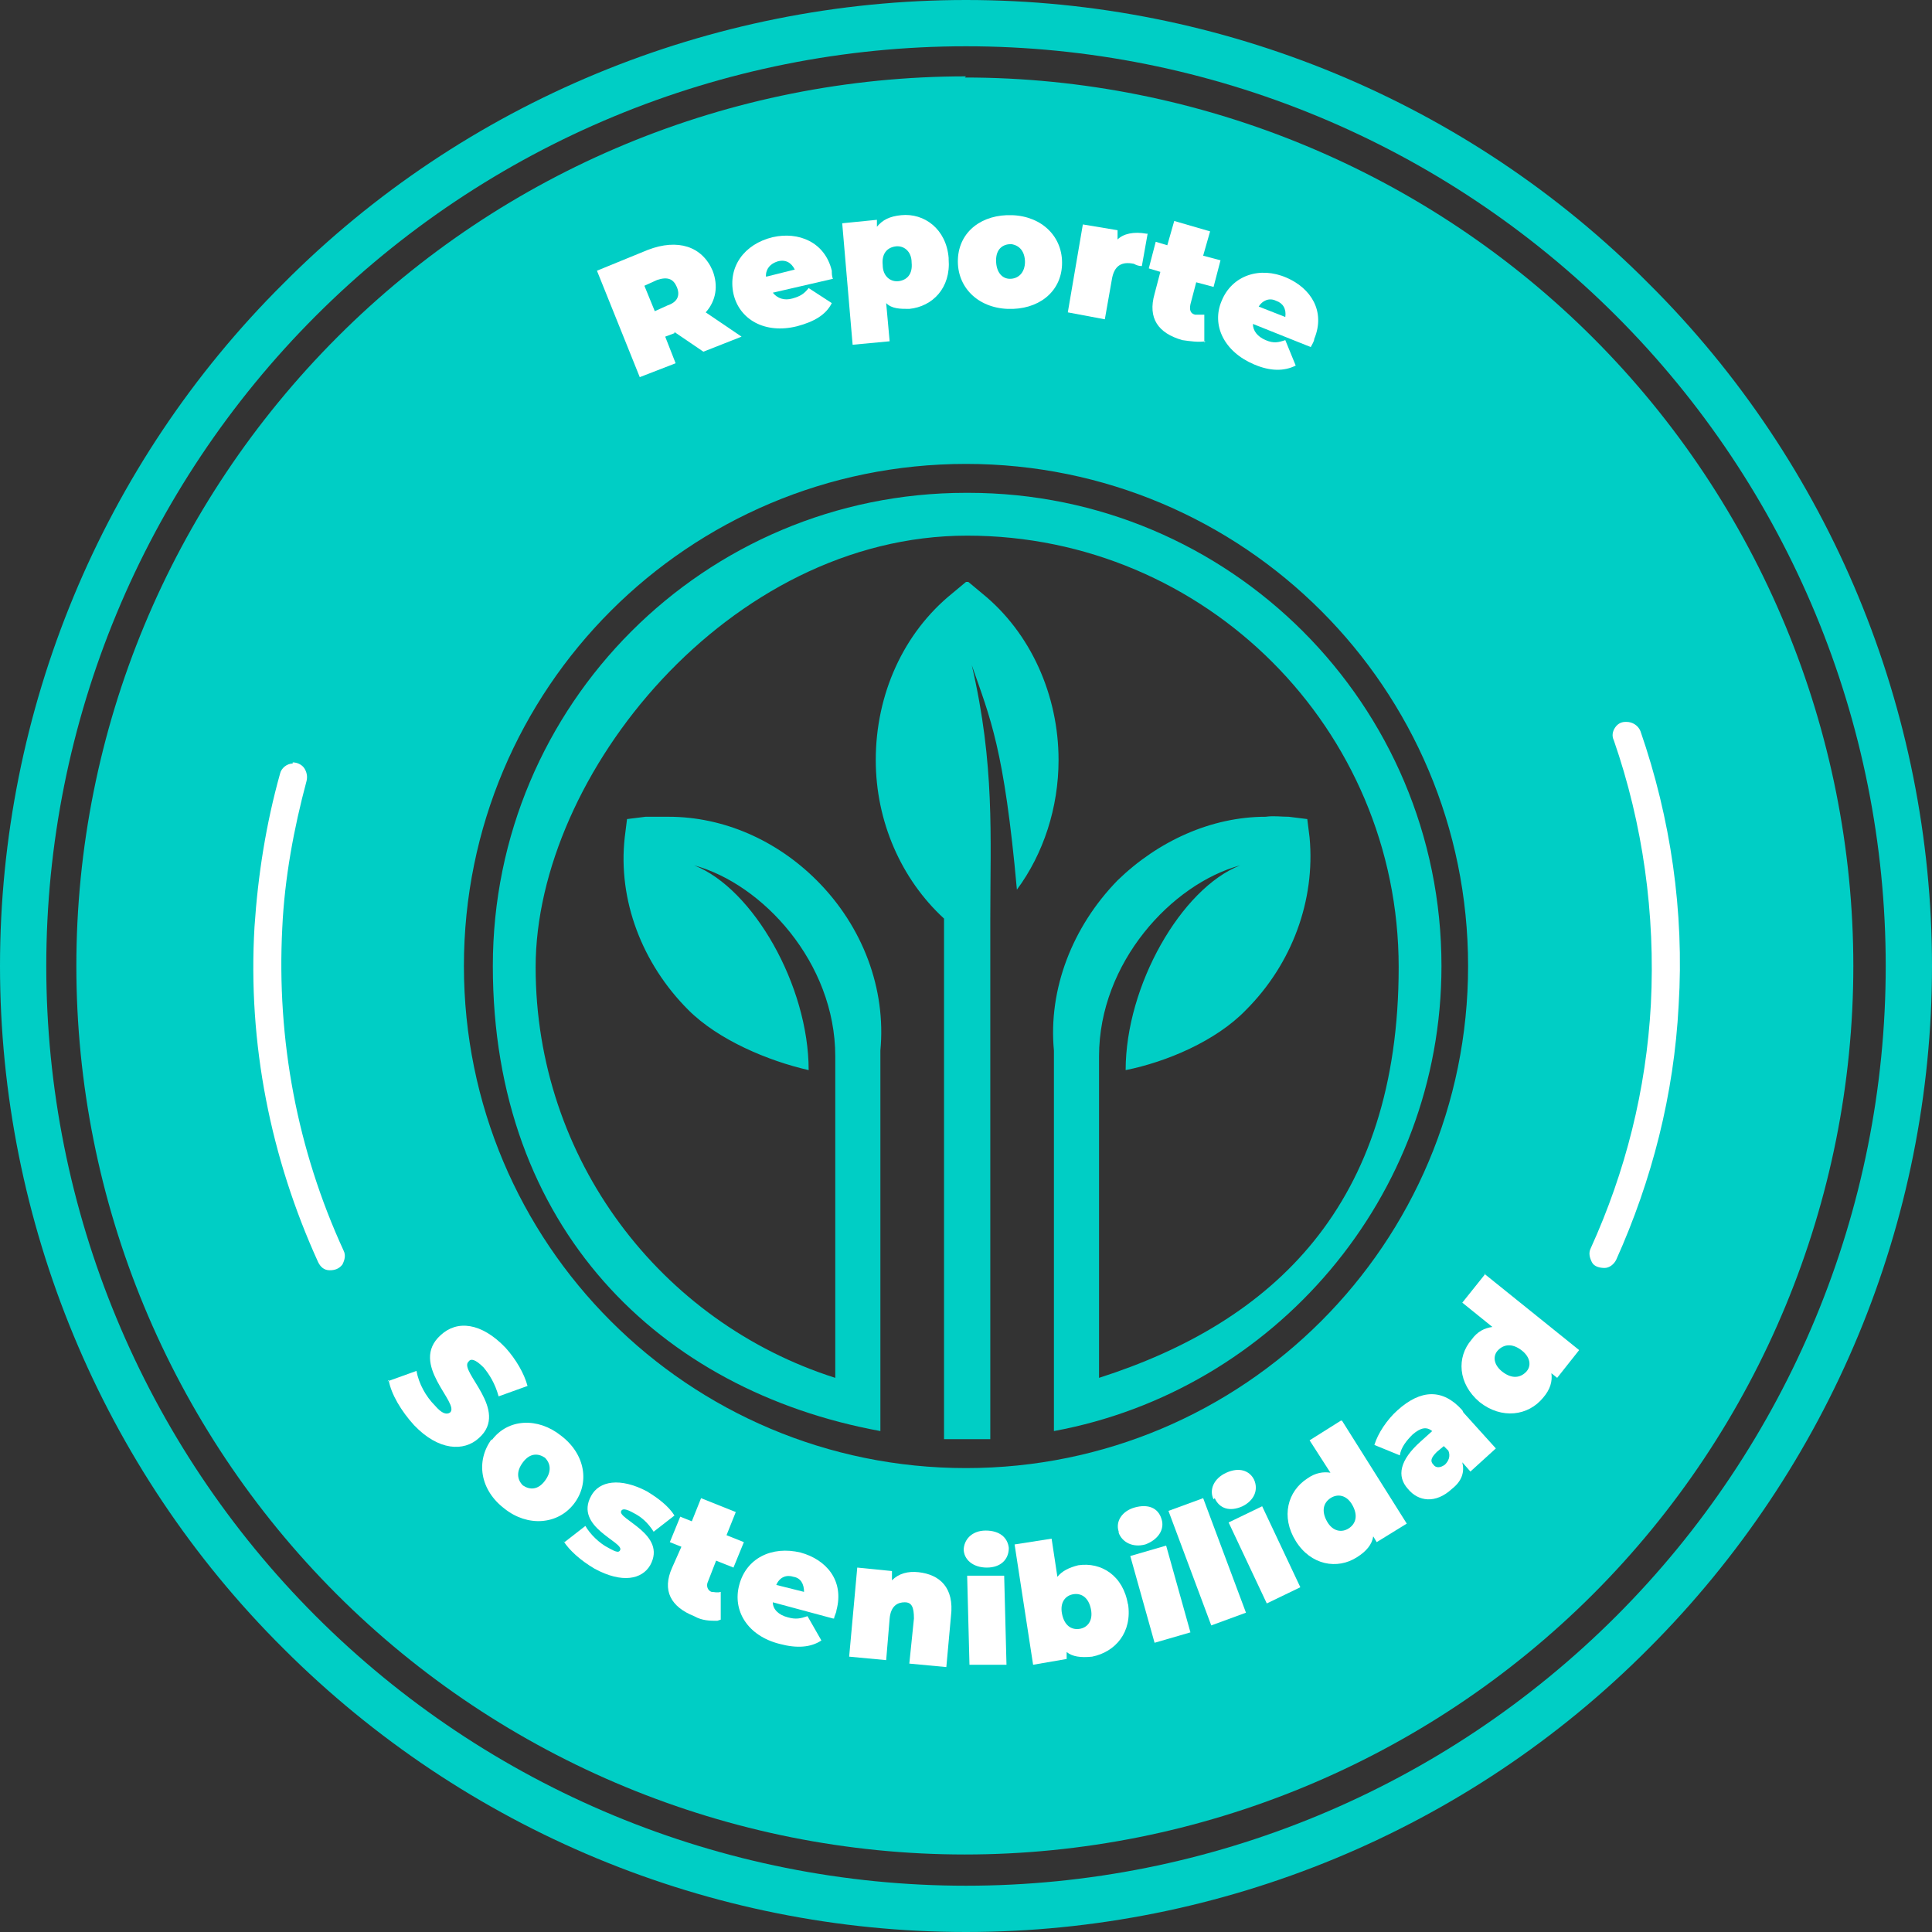
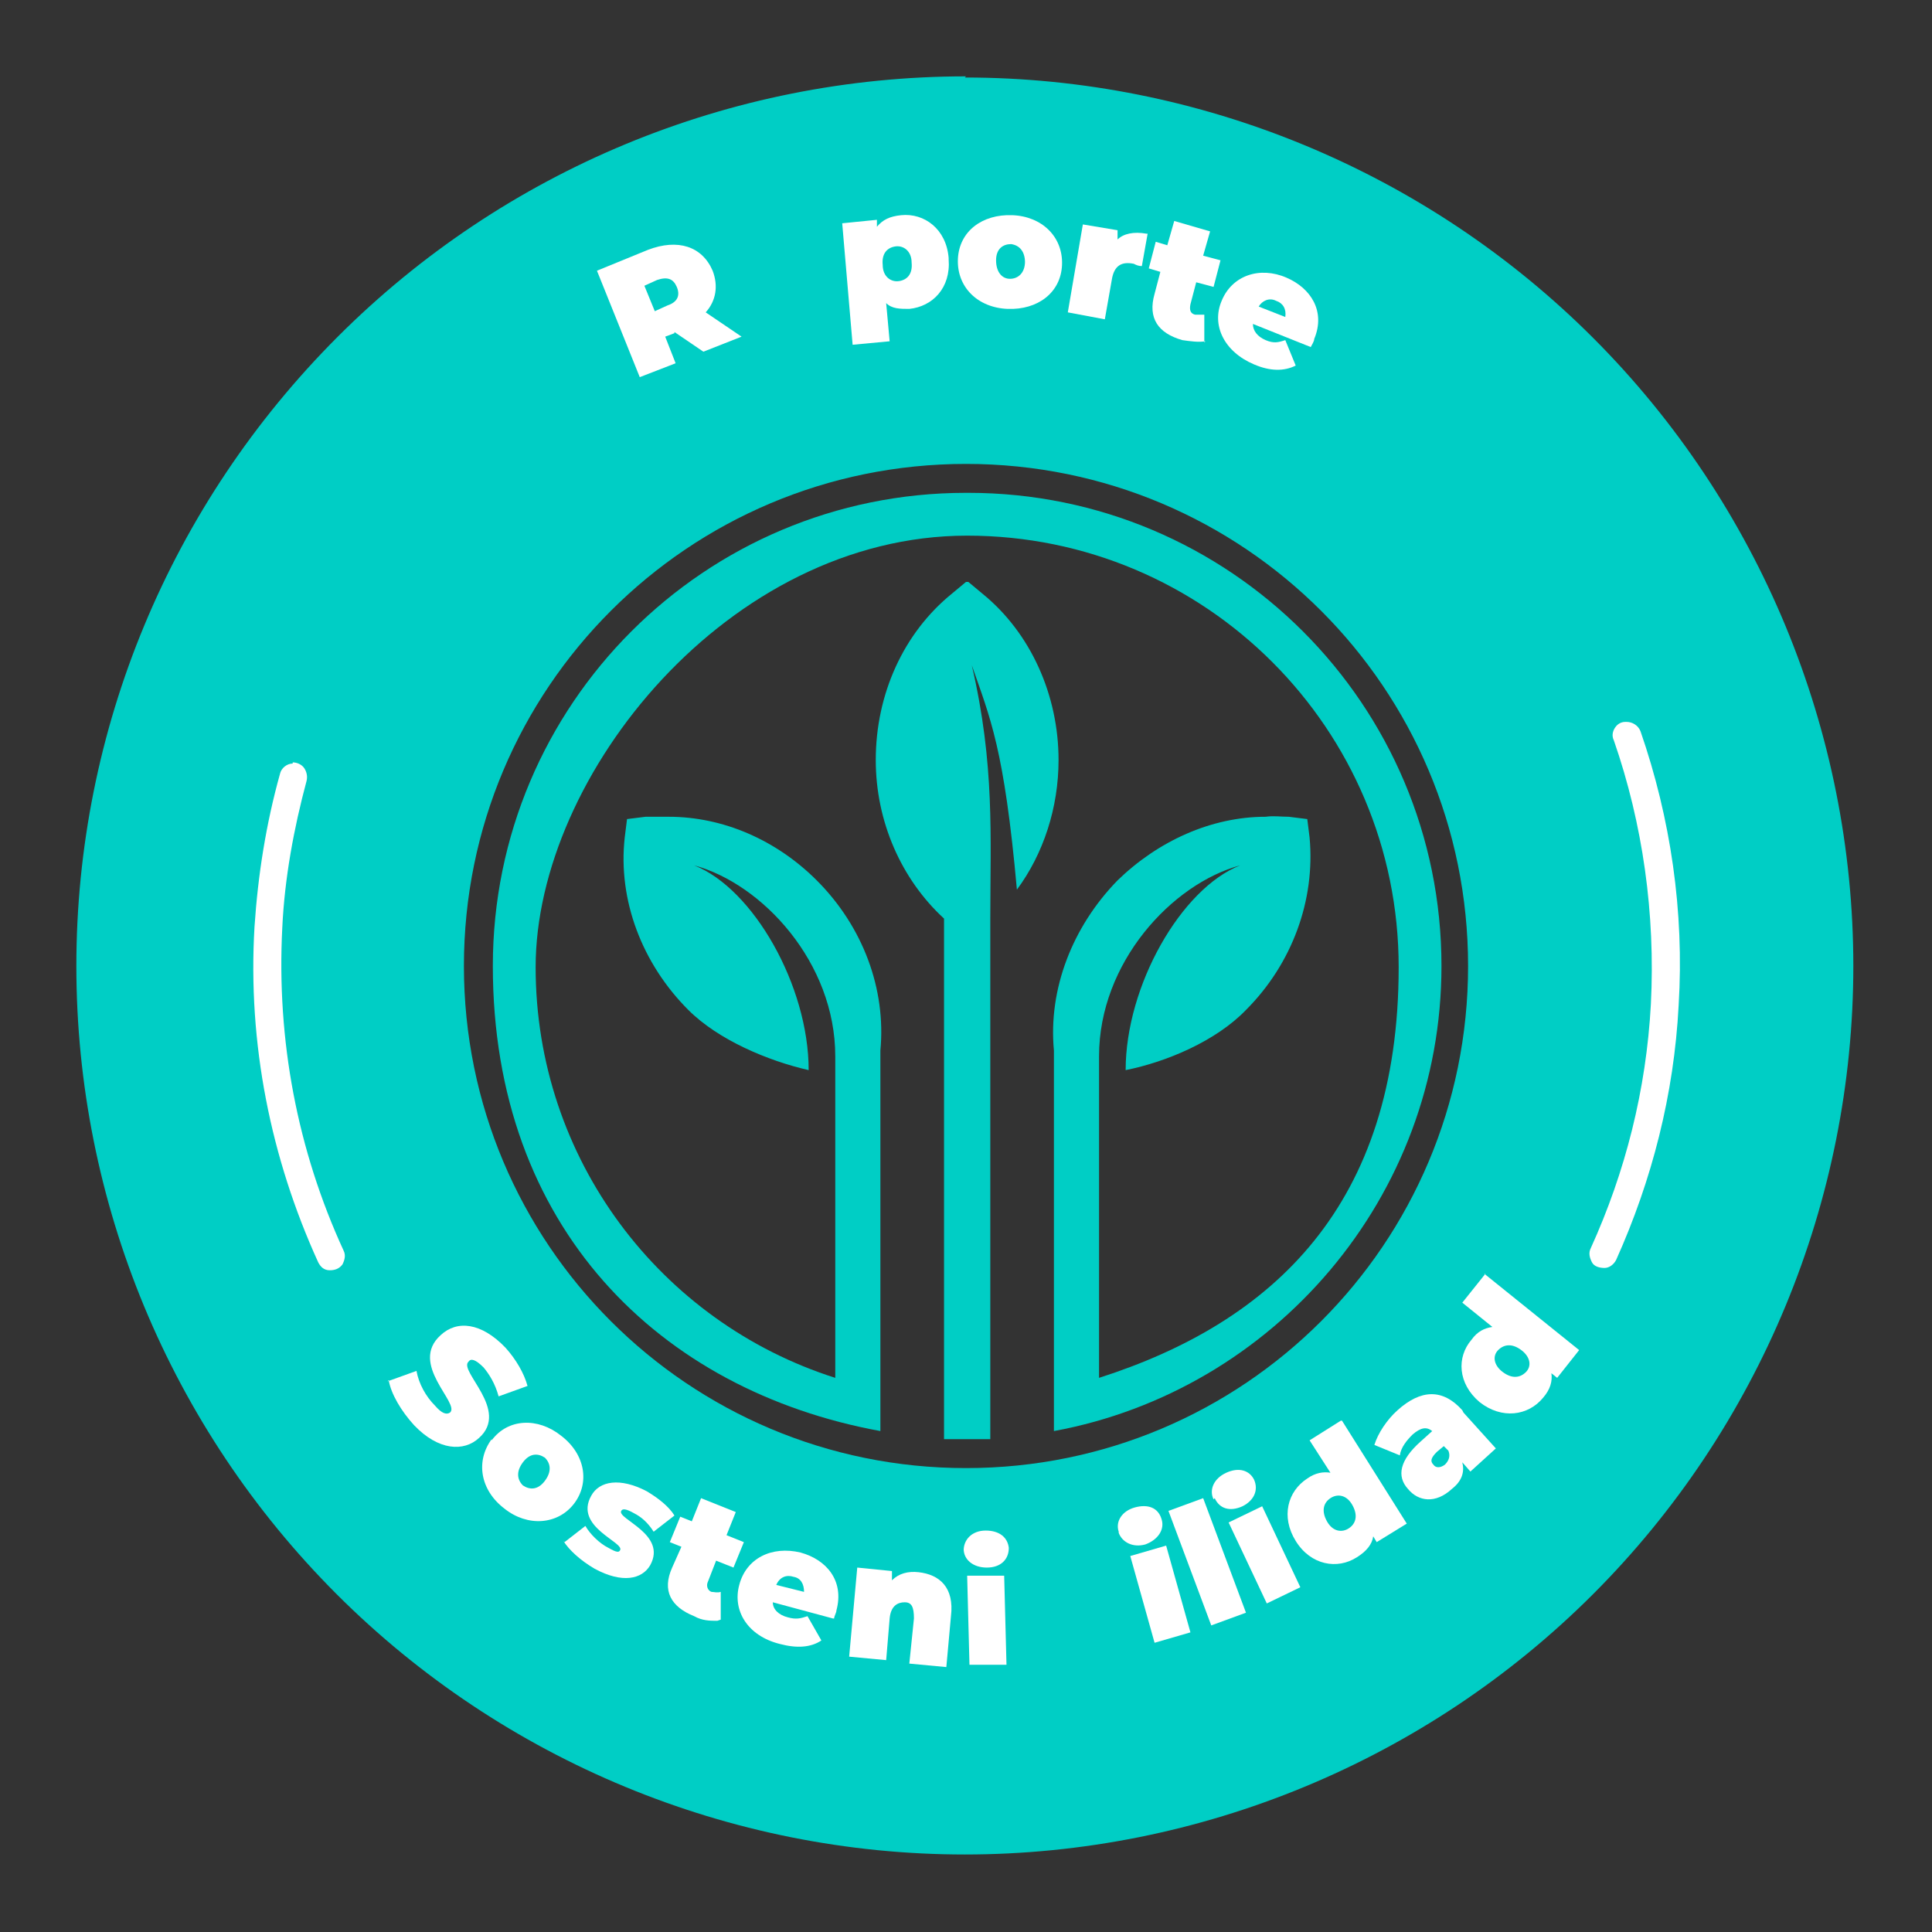
<svg xmlns="http://www.w3.org/2000/svg" id="Capa_1" version="1.1" viewBox="0 0 167 167">
  <rect x="0" y="0" width="167" height="167" fill="#333333" stroke="none" />
  <defs>
    <style>
      .st0 {
        fill: none;
      }

      .st1 {
        fill: #00cec5;
      }

      .st2 {
        fill: #fff;
      }

      .st3 {
        clip-path: url(#clippath);
      }
    </style>
    <clipPath id="clippath">
      <rect class="st0" width="167" height="167" />
    </clipPath>
  </defs>
  <g class="st3">
    <g>
      <path class="st1" d="M83.5,6.6c-20.4,0-39.9,8.1-54.3,22.5C14.7,43.6,6.6,63.1,6.6,83.5s8.1,39.9,22.5,54.3c14.4,14.4,34,22.5,54.3,22.5s39.9-8.1,54.3-22.5c14.4-14.4,22.5-34,22.5-54.3s-8.1-39.9-22.5-54.3c-14.4-14.4-34-22.5-54.3-22.5ZM83.5,40.1c24,0,43.4,19.4,43.4,43.4s-19.4,43.4-43.4,43.4-43.4-19.4-43.4-43.4c0-24,19.4-43.4,43.4-43.4Z" />
      <path class="st2" d="M140.5,62.4c-.4,0-.7.2-.9.5-.2.3-.3.7-.1,1.1,2.5,7.2,3.6,15,3.2,22.8-.4,7.4-2.2,14.5-5.2,21.1-.2.4-.1.8.1,1.2.2.4.7.5,1.1.5.4,0,.8-.3,1-.7,3.1-6.9,5-14.3,5.4-22,.5-8.1-.7-16.2-3.3-23.7-.2-.5-.7-.8-1.2-.8ZM25.3,66c-.5,0-1,.4-1.1.9-1.2,4.3-1.9,8.7-2.2,13.2-.6,10.1,1.4,20,5.5,29,.2.4.5.7,1,.7.4,0,.8-.1,1.1-.5.2-.4.3-.8.1-1.2-4-8.7-5.8-18.2-5.3-27.9.2-4.3,1-8.6,2.1-12.7.1-.4,0-.8-.2-1.1-.2-.3-.6-.5-1-.5h0Z" />
-       <path class="st1" d="M83.5,0c-22.1,0-43.4,8.8-59,24.5C8.8,40.1,0,61.4,0,83.5s8.8,43.4,24.5,59c15.7,15.7,36.9,24.5,59,24.5s43.4-8.8,59-24.5c15.7-15.7,24.5-36.9,24.5-59s-8.8-43.4-24.5-59C126.9,8.8,105.6,0,83.5,0ZM83.5,4c21.1,0,41.3,8.4,56.2,23.3,14.9,14.9,23.3,35.1,23.3,56.2s-8.4,41.3-23.3,56.2c-14.9,14.9-35.1,23.3-56.2,23.3s-41.3-8.4-56.2-23.3C12.4,124.8,4,104.6,4,83.5S12.4,42.2,27.3,27.3C42.2,12.4,62.4,4,83.5,4Z" />
      <path class="st1" d="M83.5,42.6c-22.6,0-40.9,18.3-40.9,40.9s14.4,36.7,33.5,40.2v-32.9c.5-5.3-1.5-10.7-5.5-14.7-3.5-3.5-8.1-5.5-12.8-5.5-.7,0-1.3,0-2,0l-1.6.2-.2,1.6c-.6,5.4,1.5,10.9,5.5,14.9h0c2.6,2.6,6.9,4.4,10.4,5.2,0-7.3-4.8-15.7-9.9-17.7,5.9,1.6,12.2,8.4,12.2,16.5v27.8c-15.1-4.8-25.9-18.9-25.9-35.5s16.7-37.3,37.3-37.3,37.3,16.7,37.3,37.3-10.9,30.7-25.9,35.5v-27.8c0-8.1,6.3-14.9,12.2-16.5-5.1,2-9.9,10.4-9.9,17.7,3.5-.7,7.8-2.5,10.4-5.2h0c4-4,6-9.5,5.5-14.9l-.2-1.6-1.6-.2c-.7,0-1.3-.1-2,0-4.7,0-9.3,2.1-12.8,5.5-3.9,4-6,9.4-5.5,14.7v32.9c19-3.5,33.5-20.2,33.5-40.2,0-22.6-18.3-40.9-40.9-40.9h0Z" />
      <path class="st1" d="M83.5,50.3l-1.2,1c-4.2,3.4-6.6,8.7-6.6,14.4,0,5.3,2.2,10.3,5.9,13.7v45c.6,0,1.3,0,2,0s1.3,0,2,0v-17.2h0v-27.8c0-7.1.4-13.3-1.6-21.9,1.6,4.6,2.8,7.2,3.9,19.4,2.3-3.1,3.6-7.1,3.6-11.2,0-5.6-2.4-11-6.6-14.4l-1.2-1h0Z" />
      <g>
        <path class="st2" d="M58.3,28.8l-.8.3.9,2.3-3.1,1.2-3.7-9.2,4.4-1.8c2.6-1,4.7-.3,5.6,1.8.5,1.3.3,2.6-.6,3.6l3.1,2.1-3.3,1.3-2.5-1.7ZM56.8,24.2l-1.1.5.9,2.2,1.1-.5c.9-.3,1.1-.9.8-1.6-.3-.7-.8-.9-1.7-.6Z" />
-         <path class="st2" d="M72,24.1l-5.2,1.2c.4.5,1,.7,1.7.5.7-.2,1-.4,1.4-.9l2,1.3c-.5,1-1.5,1.6-3,2-2.8.7-5-.6-5.5-2.8-.5-2.3.9-4.3,3.4-4.9,2.2-.5,4.5.4,5.1,2.9,0,.2,0,.5.1.7ZM66.3,23.9l2.4-.6c-.3-.6-.8-.9-1.5-.7-.6.2-1,.6-1,1.3Z" />
        <path class="st2" d="M82,22.4c.2,2.5-1.4,4.1-3.4,4.3-.8,0-1.5,0-2-.5l.3,3.3-3.2.3-.9-10.5,3-.3v.6c.5-.6,1.1-.9,2.1-1,2-.2,3.9,1.2,4.1,3.7ZM78.8,22.7c0-1-.7-1.5-1.4-1.4s-1.2.6-1.1,1.6c0,1,.7,1.5,1.4,1.4s1.2-.6,1.1-1.6Z" />
        <path class="st2" d="M82.8,22.4c.1-2.4,2.1-3.9,4.7-3.8,2.6.1,4.4,1.9,4.3,4.3-.1,2.4-2.1,3.9-4.7,3.8-2.6-.1-4.4-1.9-4.3-4.3ZM88.6,22.7c0-1-.5-1.5-1.2-1.6-.7,0-1.3.4-1.3,1.4s.5,1.6,1.2,1.6c.7,0,1.3-.5,1.3-1.5Z" />
        <path class="st2" d="M99.2,20.2l-.5,2.8c-.3,0-.5-.1-.7-.2-1-.2-1.7.1-1.9,1.4l-.6,3.4-3.2-.6,1.3-7.6,3,.5v.8c.5-.5,1.4-.7,2.5-.5Z" />
        <path class="st2" d="M104.2,29.5c-.6.1-1.3,0-2-.1-2.1-.6-3-1.9-2.4-4l.5-1.9-1-.3.6-2.3,1,.3.6-2.1,3.1.9-.6,2.1,1.5.4-.6,2.3-1.5-.4-.5,1.9c-.1.5,0,.8.4.9.2,0,.5,0,.8,0v2.4Z" />
        <path class="st2" d="M113.3,30l-5-2c0,.6.4,1.1,1.1,1.4.7.3,1.1.2,1.7,0l.9,2.2c-1,.5-2.2.5-3.6-.1-2.6-1.1-3.7-3.4-2.8-5.5.9-2.2,3.3-3,5.6-2,2.1.9,3.4,2.9,2.4,5.3,0,.2-.2.5-.3.7ZM108.8,26.5l2.3.9c.1-.7-.2-1.2-.8-1.4-.6-.3-1.2,0-1.5.5Z" />
      </g>
      <g>
        <path class="st2" d="M33.5,119.4l2.5-.9c.2,1.1.8,2.2,1.6,3,.6.7,1,.8,1.3.6.9-.8-3.6-4.2-.8-6.7,1.4-1.3,3.5-1.1,5.6,1.1.9,1,1.6,2.2,1.9,3.3l-2.5.9c-.3-1.1-.8-1.9-1.3-2.5-.7-.7-1.1-.8-1.3-.5-.9.8,3.6,4.2.9,6.6-1.3,1.2-3.5,1.1-5.6-1.1-1.1-1.2-2-2.7-2.2-3.9Z" />
        <path class="st2" d="M42.5,124.5c1.4-1.9,4-2,6-.4,2.1,1.6,2.5,4.1,1.1,5.9s-4,2-6,.4c-2.1-1.6-2.5-4.1-1.1-6ZM47.1,128c.6-.8.5-1.5,0-2-.6-.4-1.3-.4-1.9.4s-.5,1.5,0,2c.6.4,1.3.4,1.9-.4Z" />
        <path class="st2" d="M48.8,133.3l1.8-1.4c.4.7,1.2,1.5,2,1.9.7.4.9.4,1,.2.4-.7-4-2-2.5-4.7.7-1.3,2.5-1.6,4.8-.4,1,.6,1.9,1.3,2.4,2.1l-1.8,1.4c-.5-.8-1.1-1.3-1.7-1.6-.7-.4-1-.4-1.1-.2-.4.7,4,2,2.5,4.7-.7,1.2-2.4,1.6-4.8.3-1.2-.7-2.2-1.6-2.7-2.4Z" />
        <path class="st2" d="M62,140.1c-.6,0-1.3,0-2-.4-2-.8-2.8-2.2-1.9-4.2l.8-1.8-1-.4.9-2.2,1,.4.8-2,3,1.2-.8,2,1.5.6-.9,2.2-1.5-.6-.7,1.8c-.2.4,0,.8.3.9.2,0,.5.1.8,0v2.4Z" />
        <path class="st2" d="M72,139.9l-5.2-1.4c0,.6.5,1.1,1.3,1.3.7.2,1.1.1,1.7-.1l1.2,2.1c-.9.6-2.1.7-3.6.3-2.8-.7-4.1-2.9-3.5-5.1.6-2.3,2.8-3.4,5.3-2.8,2.2.6,3.8,2.4,3.1,5,0,.2-.2.5-.2.7ZM67.1,137l2.4.6c0-.7-.3-1.2-.9-1.3-.6-.2-1.2,0-1.5.7Z" />
        <path class="st2" d="M82.2,139.7l-.4,4.4-3.2-.3.4-3.9c0-1-.2-1.4-.8-1.4-.6,0-1.2.3-1.3,1.4l-.3,3.6-3.2-.3.7-7.7,3,.3v.8c.6-.6,1.4-.8,2.3-.7,1.8.2,3.1,1.3,2.8,3.8Z" />
        <path class="st2" d="M83.3,134c0-.9.7-1.7,1.9-1.7,1.2,0,1.9.6,2,1.5,0,1-.7,1.7-1.9,1.7-1.2,0-2-.7-2-1.6ZM83.6,136.2h3.2c0,0,.2,7.7.2,7.7h-3.2c0,0-.2-7.7-.2-7.7Z" />
-         <path class="st2" d="M97.5,138.6c.4,2.5-1.1,4.2-3.1,4.6-1,.1-1.7,0-2.2-.4v.6c0,0-2.9.5-2.9.5l-1.6-10.4,3.2-.5.5,3.3c.4-.5,1-.8,1.8-1,2-.3,3.9.9,4.3,3.4ZM94.3,139.1c-.2-1-.8-1.4-1.5-1.3s-1.2.7-1,1.7c.2,1,.8,1.4,1.5,1.3s1.2-.7,1-1.7Z" />
        <path class="st2" d="M96.7,132.4c-.3-.9.3-1.8,1.4-2.1,1.1-.3,2,0,2.3,1,.3.9-.3,1.8-1.4,2.2-1.1.3-2-.2-2.3-1ZM97.7,134.5l3.1-.9,2.1,7.5-3.1.9-2.1-7.5Z" />
        <path class="st2" d="M101,130.6l3-1.1,3.7,9.9-3,1.1-3.7-9.9Z" />
        <path class="st2" d="M104.9,129.6c-.4-.8,0-1.8,1.1-2.3,1.1-.5,2-.2,2.4.6.4.9,0,1.8-1,2.3-1.1.5-2,.2-2.4-.7ZM106.2,131.6l2.9-1.4,3.3,7-2.9,1.4-3.3-7Z" />
        <path class="st2" d="M116,122.8l5.6,8.9-2.6,1.6-.3-.5c-.1.7-.6,1.3-1.4,1.8-1.7,1.1-4,.7-5.3-1.4-1.3-2.1-.7-4.3,1-5.4.7-.5,1.4-.6,2-.5l-1.8-2.8,2.7-1.7ZM116.9,130.1c-.5-.9-1.3-1-1.9-.6-.6.4-.8,1.1-.3,2,.5.9,1.3,1,1.9.6s.8-1.1.3-2Z" />
        <path class="st2" d="M126.5,122.1l2.8,3.1-2.2,2-.7-.8c.2.8,0,1.6-.9,2.3-1.4,1.3-2.9,1.1-3.8,0-1-1.1-.7-2.5,1.1-4.1l1-.9c-.5-.4-1-.3-1.7.3-.5.5-1,1.1-1.1,1.8l-2.2-.9c.3-1,1.1-2.2,2-3,2-1.8,3.9-1.9,5.6,0ZM125.2,125.4l-.4-.4-.6.5c-.5.5-.6.8-.3,1.1.2.3.6.3,1,0,.3-.3.5-.7.3-1.2Z" />
        <path class="st2" d="M128.3,110.1l8.2,6.6-1.9,2.4-.5-.4c.1.7-.1,1.4-.7,2.1-1.3,1.6-3.6,1.9-5.5.4-1.9-1.6-2-3.9-.7-5.4.5-.7,1.1-1,1.8-1.1l-2.6-2.1,2-2.5ZM131.5,116.7c-.8-.6-1.5-.5-2,0s-.4,1.3.4,1.9,1.5.5,2,0,.4-1.3-.4-1.9Z" />
      </g>
    </g>
  </g>
</svg>